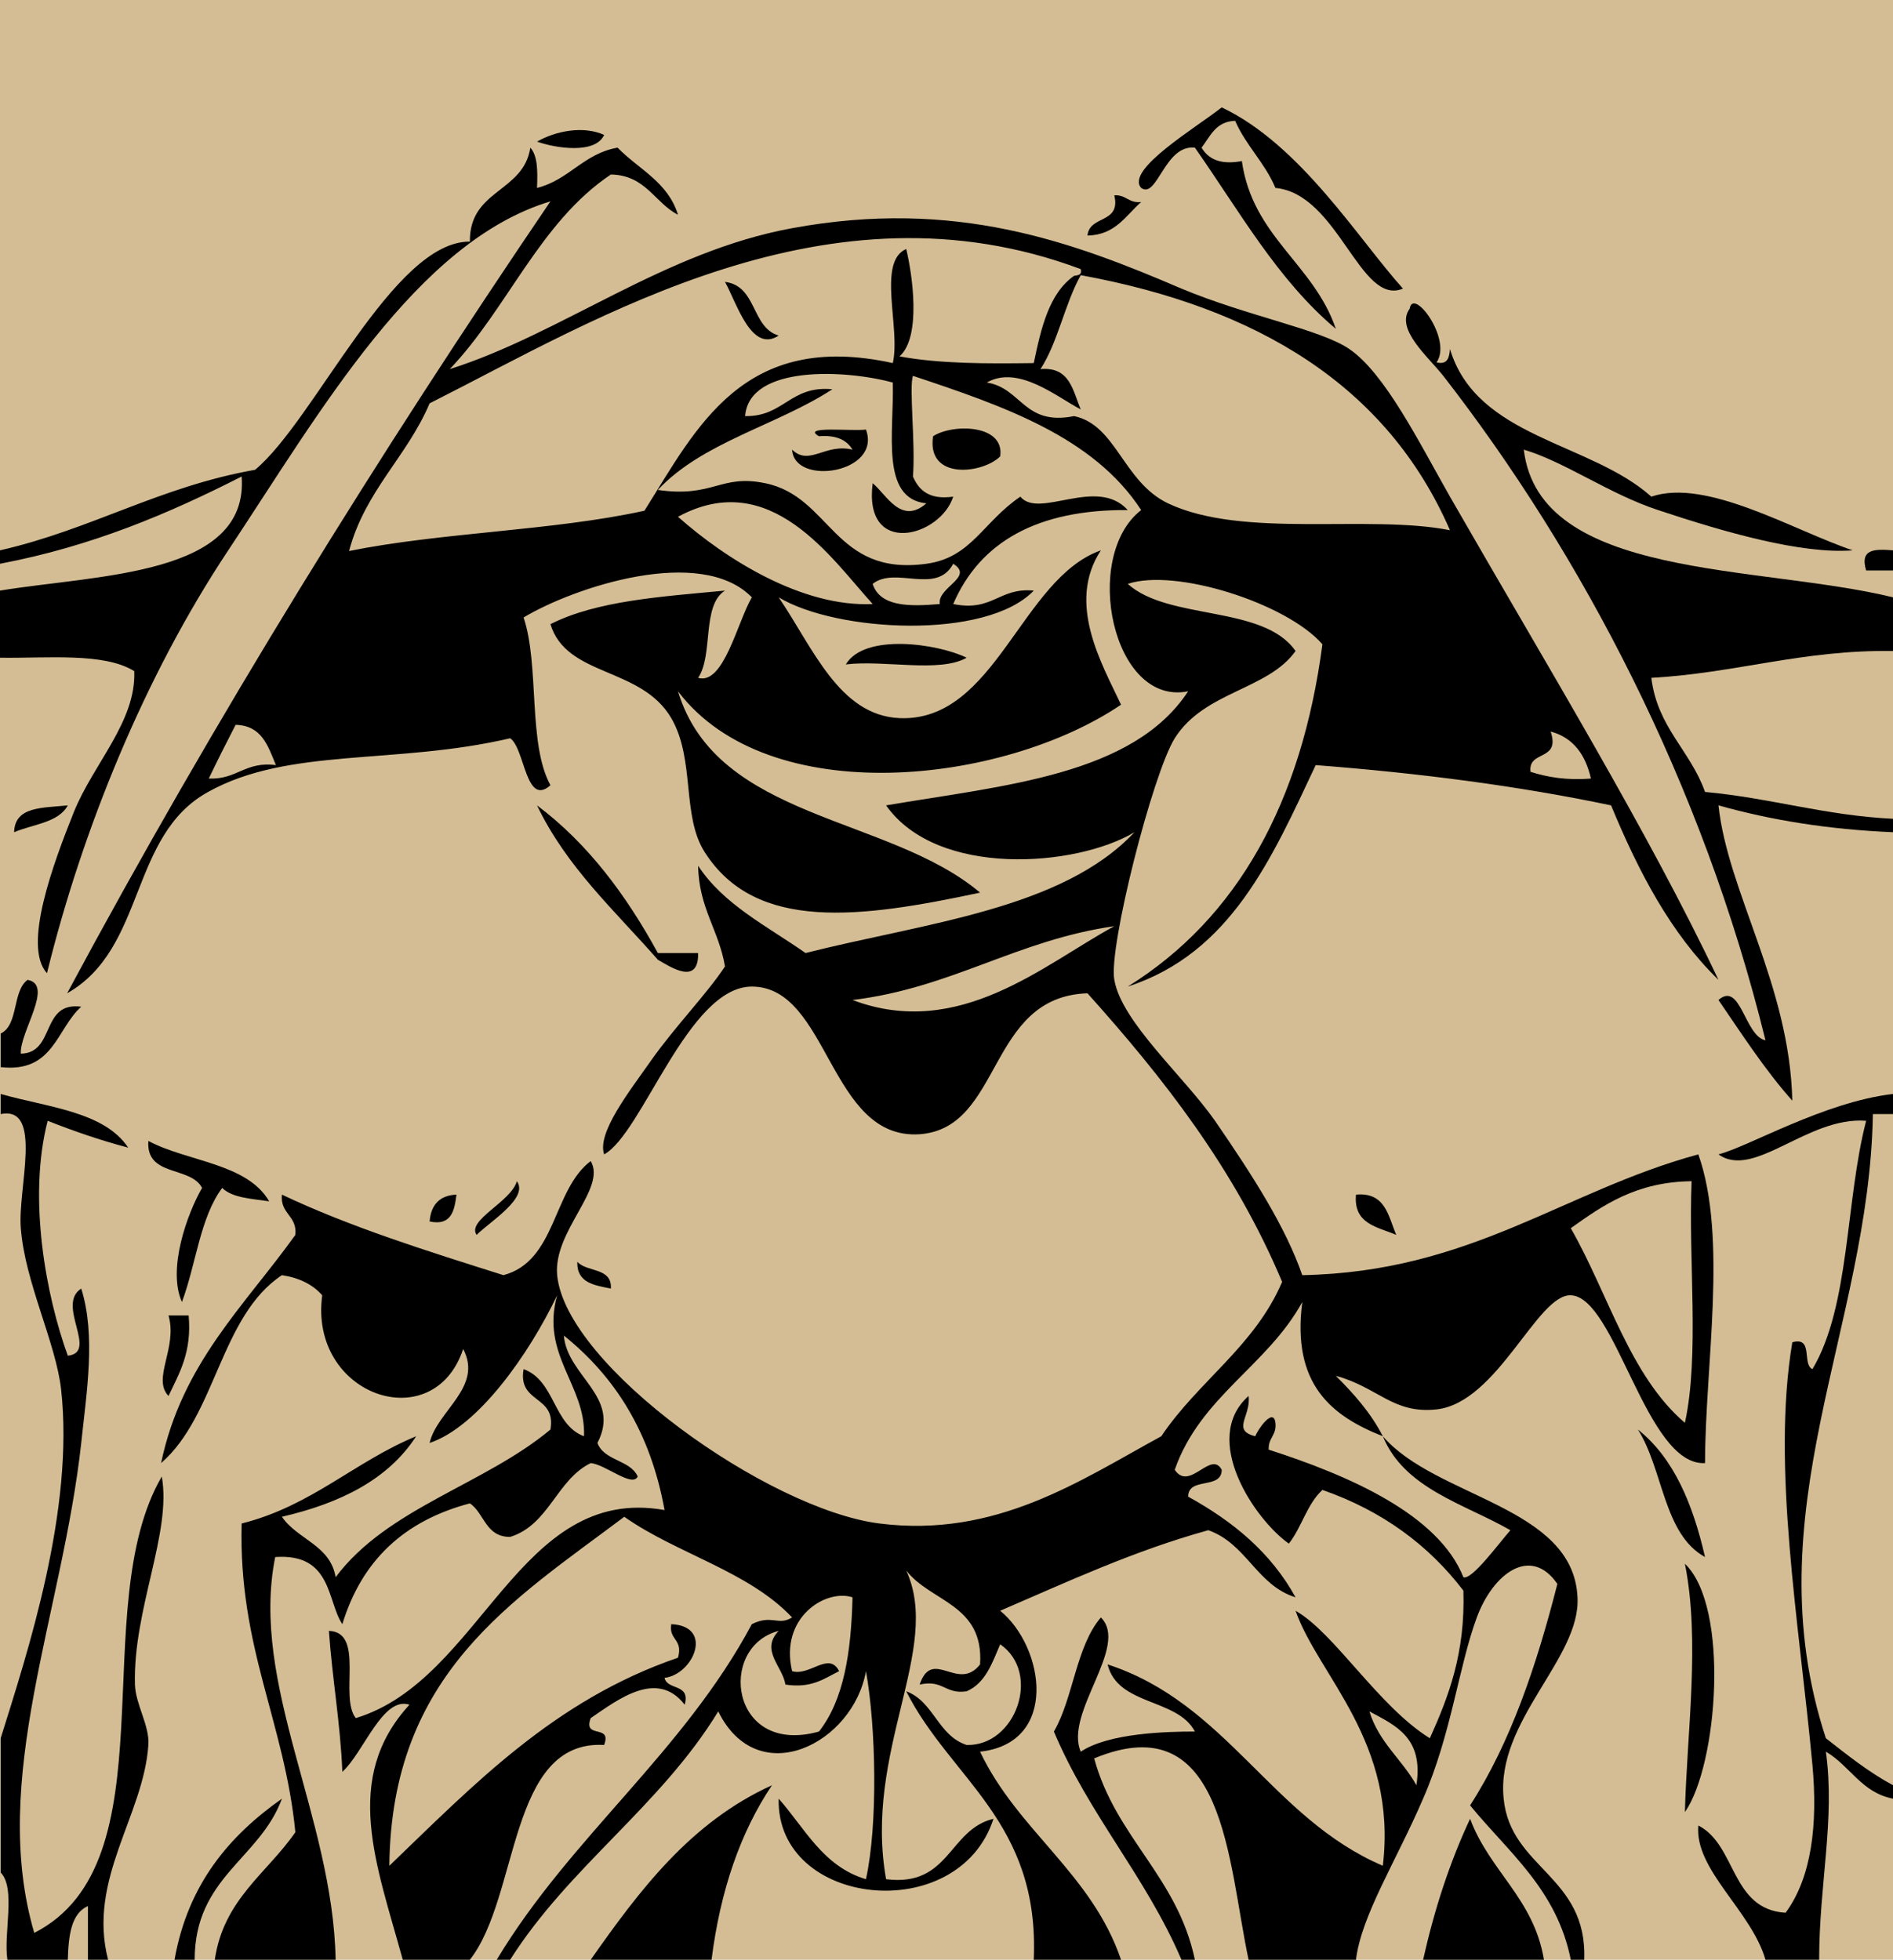
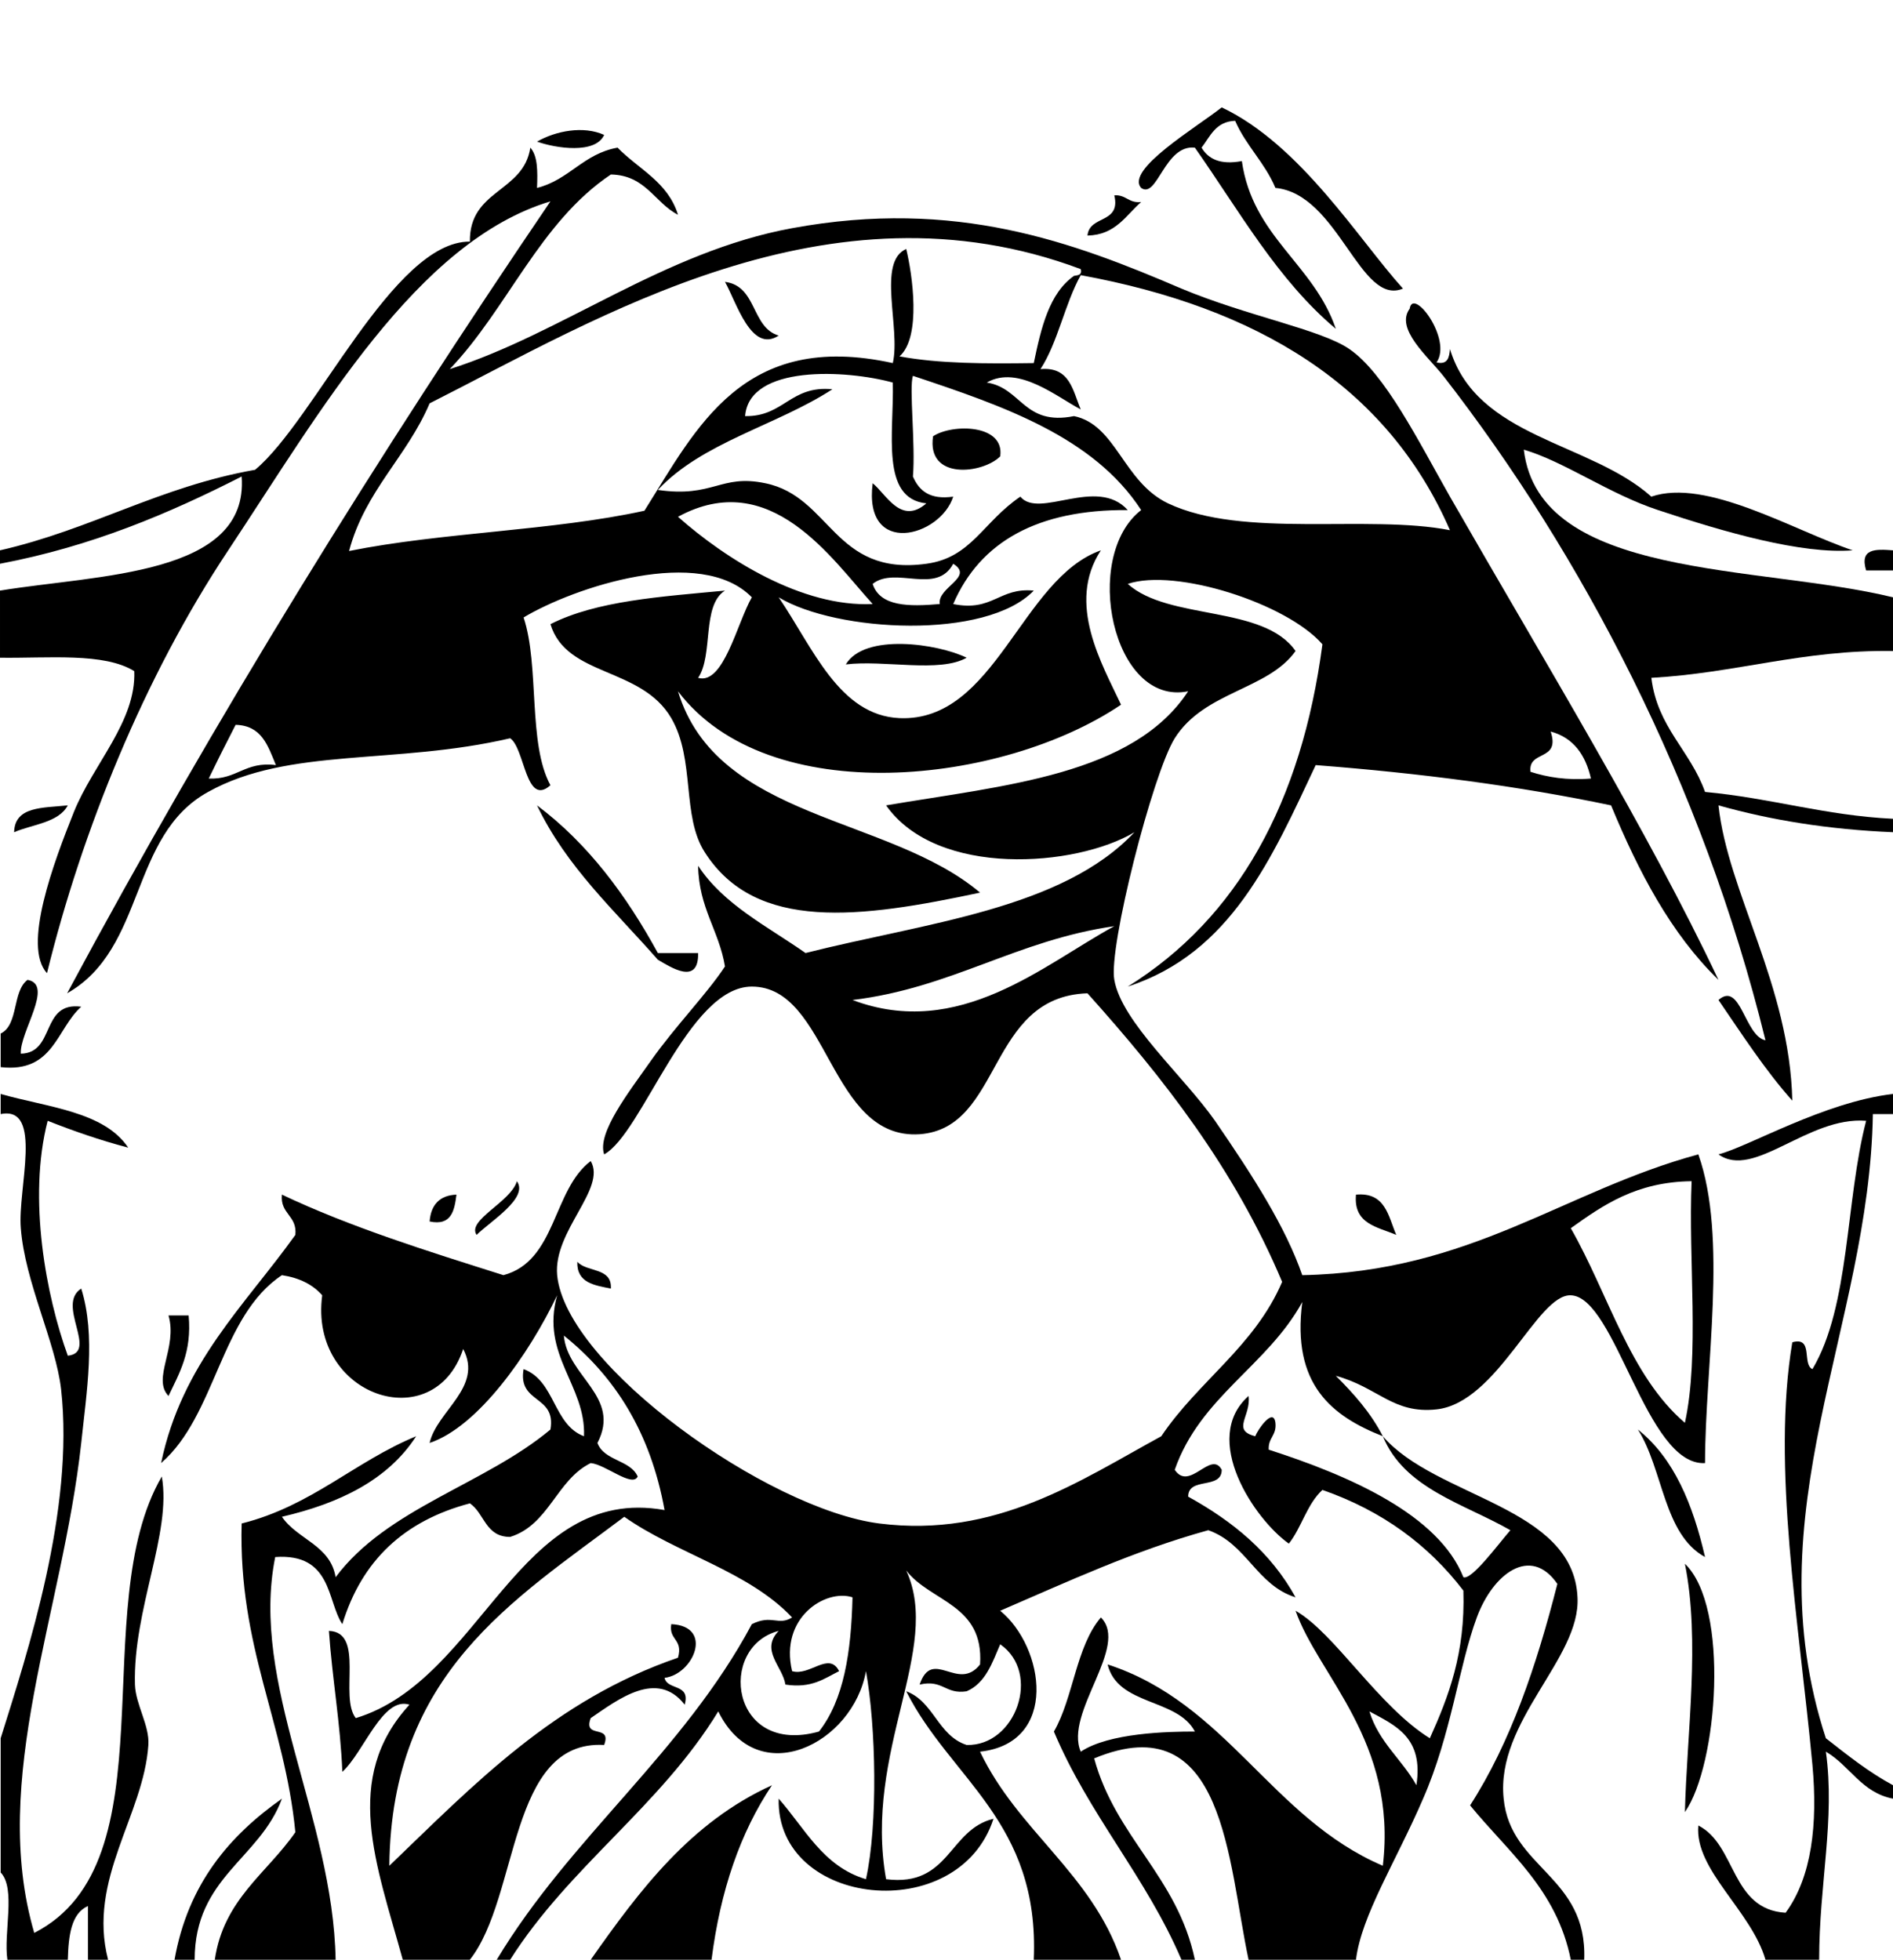
<svg xmlns="http://www.w3.org/2000/svg" version="1.1" id="Layer_1" x="0px" y="0px" width="141px" height="146px" viewBox="0 0 141 146" enable-background="new 0 0 141 146" xml:space="preserve">
-   <rect fill="#D4BD94" width="141" height="146" />
  <g id="XMLID_1_">
    <g>
      <path d="M141,133c0,0.35,0,0.65,0,1c-2.35-0.45-3.199-2.45-5-3.5c0.7,5.05-0.5,9.85-0.5,15.5c-1.35,0-2.648,0-4,0    c-1.05-3.65-5.3-6.7-5-10c2.852,1.449,2.4,6.25,6.5,6.5c1.95-2.65,2.4-6.6,2-11c-1-10.7-3.05-22.25-1.5-31.5    c1.602-0.45,0.7,1.65,1.5,2c2.801-4.7,2.45-12.551,4-18.5c-4.35-0.35-8.35,4.4-11,2.5c2.2-0.551,7.852-3.9,13-4.5c0,0.5,0,1,0,1.5    c-0.5,0-1,0-1.5,0c-0.25,15.9-9,29.699-3.5,46.5C137.602,130.75,139.15,132,141,133z" />
      <path d="M141,61c0,0.35,0,0.65,0,1c-4.8-0.2-9.1-0.9-13-2c0.7,6.5,5.301,13.4,5.5,22c-2.05-2.301-3.75-4.95-5.5-7.5    c1.65-1.45,1.95,2.699,3.5,3c-4.699-19.15-13.699-36.25-24-49.5c-1.148-1.45-3.6-3.5-2.5-5c0.25-1.65,3.2,2.3,2,4    c0.852,0.2,0.95-0.4,1-1c2,6.65,10.4,6.9,15,11c4.102-1.4,10.551,2.5,15,4c-3.8,0.3-9.55-1.35-14.5-3c-3.648-1.2-6.949-3.6-10-4.5    c1.15,9.7,17.45,8.55,27.5,11c0,1.35,0,2.65,0,4c-6.75-0.1-11.699,1.65-18,2c0.45,3.7,2.9,5.4,4,8.5    C131.9,59.45,135.9,60.75,141,61z" />
      <path d="M141,41c0,0.5,0,1,0,1.5c-0.648,0-1.35,0-2,0C138.5,40.85,139.7,40.9,141,41z" />
      <path d="M126.5,86c2.2,6.199,0.5,15.8,0.5,23c-4.398,0.25-6.648-12.4-10-12.5c-2.5-0.1-5.449,8-10,8.5    c-3.25,0.35-4.35-1.65-7.5-2.5c1.352,1.35,2.602,2.75,3.5,4.5c-3.8-1.5-6.8-3.85-6-10c-2.6,4.75-7.6,7.05-9.5,12.5    c1.102,1.65,2.7-1.5,3.5,0c0,1.5-2.5,0.5-2.5,2c3.352,1.85,6.15,4.15,8,7.5c-2.898-0.9-3.648-4-6.5-5c-5.6,1.55-10.5,3.85-15.5,6    c3.301,2.699,4.4,9.85-1.5,10.5c2.801,5.9,8.301,9.05,10.5,15.5c-2.148,0-4.35,0-6.5,0c0.45-10.301-6.199-13.45-9.5-20    c2.051,0.75,2.351,3.3,4.5,4c3.65,0.1,5.602-5.35,2.5-7.5c-0.6,1.4-1.1,2.9-2.5,3.5c-1.6,0.25-1.75-0.9-3.5-0.5    c0.95-2.801,2.852,0.6,4.5-1.5c0.301-4.5-3.699-4.65-5.5-7c2.7,5.85-3.199,13.449-1.5,23c4.75,0.6,4.65-3.7,8-4.5    c-2.6,8.05-16.199,6.6-16-1.5c1.95,2.199,3.301,5.05,6.5,6c0.9-4.051,0.75-11.4,0-15.5c-0.949,5.4-8.05,9-11,3    c-4.3,7.05-11.1,11.55-15.5,18.5c-0.35,0-0.649,0-1,0c5.5-9.15,13.9-15.45,19-25c1.5-0.75,1.95,0.15,3-0.5    c-3.25-3.45-8.6-4.75-12.5-7.5c-8.3,6.25-17.35,11.65-17.5,26c6.301-6.051,12.301-12.35,21.5-15.5c0.4-1.4-0.699-1.301-0.5-2.5    c3.2,0.15,1.65,3.75-0.5,4c0.2,0.949,1.95,0.4,1.5,2c-2.05-2.65-4.949-0.4-7,1c-0.6,1.6,1.601,0.4,1,2c-7.149-0.4-6.3,11.3-10,16    c-1.649,0-3.35,0-5,0c-1.949-7.1-4.55-13.5,0.5-19c-2-0.65-3.399,3.55-5,5c-0.149-3.65-0.75-6.9-1-10.5c2.7,0.1,0.75,4.9,2,6.5    c9.4-2.85,12.101-17.45,23-15.5c-1.05-5.801-3.699-9.95-7.5-13c0.25,3.05,4.301,4.55,2.5,8c0.5,1.35,2.45,1.25,3,2.5    c-0.399,0.85-2.399-0.9-3.5-1c-2.55,1.25-3.1,4.6-6,5.5c-1.85,0-1.899-1.75-3-2.5c-4.899,1.3-8.05,4.25-9.5,9    c-1.149-1.7-0.75-5.301-5-5c-1.899,9.449,4.301,19.35,4.5,30c-3,0-6,0-9,0c0.65-4.5,3.9-6.45,6-9.5c-0.8-8.2-4.25-13.75-4-23    c5.2-1.301,8.4-4.6,13-6.5c-2.1,3.25-5.699,5-10,6c1.15,1.699,3.601,2.1,4,4.5c3.851-5.15,11.101-6.9,16-11    c0.45-2.6-2.449-1.9-2-4.5c2.351,0.85,2.2,4.15,4.5,5c0.15-3.801-3.25-6.051-2-10.5c-2.1,4.4-5.899,9.8-9.5,11    c0.551-2.4,4-4.15,2.5-7c-2.199,6.65-11.5,3.5-10.5-4c-0.699-0.801-1.699-1.301-3-1.5c-4.6,3.05-4.899,10.449-9,14    c1.551-7.45,6.25-11.75,10-17c0.15-1.45-1.149-1.551-1-3c5.051,2.4,10.801,4.199,16.5,6c3.95-1.051,3.65-6.35,6.5-8.5    c1.2,2.05-2.8,5.199-2.5,8.5c0.65,6.75,15.7,17.449,24,18.5c8.7,1.1,14.95-3.2,21-6.5c2.75-4.1,6.95-6.7,9-11.5    C91.95,87.05,86.65,80.3,81,74c-7.5,0.25-6.3,10.05-12.5,10.5c-6.75,0.449-6.75-11-12.5-11c-4.75,0-8.149,10.949-11,12.5    c-0.55-1.6,1.851-4.65,3.5-7c1.801-2.551,4.15-4.95,5.5-7c-0.449-2.7-1.949-4.35-2-7.5c1.9,2.9,5.15,4.5,8,6.5    c8.9-2.25,19.102-3.25,24.5-9c-4.35,2.6-14.699,3.4-18.5-2c8.852-1.5,18.4-2.25,22.5-8.5C82.852,52.65,80.551,41.45,85,38    c-3.55-5.45-10.25-7.75-17-10c-0.3,0.85,0.2,5.1,0,7.5c0.45,1.05,1.25,1.75,3,1.5c-0.949,3-6.699,4.55-6-1c1,0.8,2.101,3.15,4,1.5    c-3.449-0.35-2.399-5.3-2.5-9c-3.449-0.95-10.699-1.35-11,2.5c2.9,0.05,3.351-2.3,6.5-2c-4.149,2.7-9.699,3.95-13,7.5    c4.15,0.6,4.65-1.2,8-0.5c4.9,1,5.101,6.95,12,6c3.352-0.45,4.2-3.1,7-5c1.4,1.7,5.7-1.55,8,1c-6.699-0.05-11,2.35-13,7    c2.95,0.6,3.4-1.25,6-1c-3.55,3.7-14.699,3.1-19,0.5c2.551,3.75,4.5,8.8,9,9c7.15,0.3,9.051-10.4,15-12.5    c-2.6,3.95,0.102,8.5,1.5,11.5c-8.8,5.95-26.25,7.9-33-1c2.9,9.6,15.7,9.25,22.5,15c-8.898,1.9-16.699,2.95-20.5-3    c-1.75-2.7-0.699-6.9-2.5-10c-2.25-3.85-7.8-3.05-9-7c3.45-1.75,8.25-2.05,13-2.5c-1.75,1.1-0.85,4.8-2,6.5c1.9,0.55,2.9-4.1,4-6    c-3.8-3.9-13.25-0.75-17,1.5c1.2,3.6,0.301,9.4,2,12.5c-1.85,1.65-1.899-2.75-3-3.5c-8.55,2-16.5,0.65-22.5,4    C9.601,62.25,10.9,70.65,5,74c11.051-20.6,23.2-40.15,36-59c-9.949,3-17.1,15.6-24,26C10.75,50.4,6.101,61.9,3.5,72.5    c-1.85-2,0.5-8.25,2-12c1.45-3.6,4.65-6.75,4.5-10.5c-2.25-1.4-6.399-0.95-10-1c0-1.65,0-3.35,0-5c7.301-1.2,18.551-1.1,18-8.5    C12.601,38.25,6.851,40.7,0,42c0-0.35,0-0.65,0-1c6.801-1.55,11.9-4.75,19-6c4.45-3.7,10.301-17.05,16-17c-0.05-3.9,4-3.65,4.5-7    c0.551,0.6,0.551,1.75,0.5,3c2.4-0.6,3.45-2.55,6-3c1.551,1.6,3.75,2.55,4.5,5c-1.75-0.9-2.399-2.95-5-3    c-5.3,3.55-7.699,10-12,14.5C41.851,24.85,49.45,18.75,59,17c12.2-2.25,20.95,1.05,29,4.5c4.9,2.05,10.4,3.05,12.5,4.5    c2.65,1.8,5.2,6.95,7.5,11c7.2,12.55,14.75,24.9,20,36c-3.55-3.45-5.949-8.05-8-13c-6.898-1.45-14.25-2.4-22-3    c-3.25,6.9-6.3,14-14,16.5c8.2-5.1,12.95-13.75,14.5-25.5c-2.648-3.05-10.949-5.7-14.5-4.5c3.051,2.75,10.102,1.55,12.5,5    c-2.05,2.9-6.8,3-9,6.5c-1.648,2.65-4.949,15.6-4.5,18c0.551,3.15,5.15,7.15,7.5,10.5c2.852,4.15,5.25,7.9,6.5,11.5    C109.602,94.75,116.4,88.75,126.5,86z M125.5,106c1.102-5.051,0.25-12.1,0.5-18c-4.1,0.05-6.55,1.75-9,3.5    C119.801,96.4,121.4,102.5,125.5,106z M114,57.5c1.25,0.4,2.7,0.65,4.5,0.5c-0.398-1.75-1.3-3.05-3-3.5    C116.25,56.75,113.801,55.85,114,57.5z M87,37.5c5.602,2.65,14.9,0.8,21,2c-4.699-10.8-14.398-16.6-27.5-19    c-1.199,2.15-1.699,5-3,7c2.2-0.2,2.4,1.6,3,3c-1.75-0.9-4.648-3.35-7-2c2.602,0.4,2.75,3.25,6.5,2.5    C83.15,31.65,83.65,35.9,87,37.5z M80,20.55c0.301-0.05,0.602-0.05,0.5-0.5c-18.8-7.05-36,3.7-48.5,10c-1.699,4-4.8,6.5-6,11    c6.95-1.399,15.15-1.5,22-3c3.9-6.2,7.351-13.45,18.5-11c0.601-2.6-1.199-7.55,1-8.5c0.45,1.851,1.15,6.55-0.5,8    c2.95,0.55,6.45,0.55,10,0.5C77.551,24.4,78.15,21.85,80,20.55z M83,69c-7.3,1.05-12.1,4.6-19.5,5.5C71.45,77.5,77.75,71.85,83,69    z M70,45c-0.199-1.25,2.602-2,1-3c-1.25,2.35-4.3,0.15-6,1.5C65.551,45.2,67.7,45.2,70,45z M50.5,38.5    c3.551,3.15,9.25,6.75,14.5,6.5C61.95,41.65,57.4,34.75,50.5,38.5z M61,129c1.851-2.35,2.4-5.9,2.5-10c-2-0.65-5.449,1.5-4.5,5.5    c1.301,0.4,2.75-1.5,3.5,0c-1.1,0.55-2.05,1.3-4,1c-0.199-1.35-1.899-2.551-0.5-4C53.4,122.699,54.4,130.85,61,129z M15.551,58    c2.1,0.1,2.699-1.3,5-1c-0.601-1.45-1.051-2.95-3-3C16.851,55.35,16.2,56.65,15.551,58z" />
      <path d="M125.5,116.5c3.352,3.199,2.45,15,0,18.5C125.65,129.05,126.65,122.25,125.5,116.5z" />
      <path d="M122,106.5c2.7,2.15,4.102,5.6,5,9.5C123.9,114.3,123.9,109.5,122,106.5z" />
      <path d="M112,134c0.5,5.199,6.25,5.75,6,12c-0.35,0-0.648,0-1,0c-1.05-5.25-4.648-8-7.5-11.5c3-4.65,4.95-10.4,6.5-16.5    c-2-2.9-4.8-0.75-6,2.5c-1.35,3.65-1.898,8.699-4,13.5c-2,4.65-4.6,8.699-5,12c-2.648,0-5.35,0-8,0    c-1.55-7.25-1.75-19.051-11.5-15c1.602,5.9,6.2,8.8,7.5,15c-0.35,0-0.648,0-1,0c-2.648-6.2-6.898-10.801-9.5-17    c1.45-2.5,1.65-6.35,3.5-8.5c2.15,2.15-2.75,7.1-1.5,10c2.102-1.4,6.45-1.5,8.5-1.5c-1.3-2.5-5.75-1.9-6.5-5    c8.9,2.9,12.2,11.449,20.5,15c1.102-9.25-4.8-14.15-6.5-19c2.9,1.65,6.15,7.1,10,9.5c1.4-3.1,2.65-6.35,2.5-11    c-2.6-3.4-6.05-5.95-10.5-7.5c-1.148,1.05-1.55,2.8-2.5,4c-2.55-1.801-6.6-7.801-3-11c0.2,1.5-1.3,2.55,0.5,3    c0.15-0.45,1.352-2.2,1.5-1c0.102,0.949-0.55,1.1-0.5,2c6.051,1.949,12.65,4.85,14.5,9.5c0.602,0.25,2.551-2.4,3.5-3.5    c-3.5-2-7.898-3.1-9.5-7c3.95,4.6,14.2,5.199,14.5,12C117.75,123.55,111.4,128.199,112,134z M105.5,133    c0.551-3.551-1.55-4.45-3.5-5.5C102.7,129.8,104.45,131.1,105.5,133z" />
-       <path d="M115,146c-3,0-6,0-9,0c0.852-3.801,2-7.301,3.5-10.5C110.95,139.4,114.25,141.449,115,146z" />
      <path d="M104.5,21.5c-3.199,1.35-4.8-7.05-9.5-7.5c-0.8-1.9-2.199-3.15-3-5c-1.449,0.05-1.85,1.15-2.5,2c0.5,0.85,1.4,1.3,3,1    c0.801,5.65,5.352,7.65,7,12.5C95.15,20.85,92.301,15.7,89,11c-2.25-0.25-2.8,3.85-4,3c-1.199-1.35,4.102-4.5,6-6    C96.9,10.8,101.2,17.85,104.5,21.5z" />
      <path d="M101,89c2.2-0.2,2.4,1.6,3,3C102.602,91.4,100.801,91.199,101,89z" />
      <path d="M83,14.55c0.9-0.05,1.051,0.601,2,0.5c-1.148,1-1.898,2.45-4,2.5C81.15,16,83.5,16.7,83,14.55z" />
      <path d="M69.5,32.5c1.45-0.95,5.352-0.9,5,1.5C73.2,35.3,69,35.8,69.5,32.5z" />
      <path d="M72,49c-2,1.15-6.148,0.15-9,0.5C64.4,47.15,69.851,47.95,72,49z" />
-       <path d="M64.5,32c1.2,3.25-5.35,4.25-5.5,1.5c1.301,1.25,2.45-0.5,4.5,0c-0.449-0.75-1.25-1.1-2.5-1    C59.601,31.7,63.551,32.15,64.5,32z" />
      <path d="M58,25c-2.05,1.35-3.149-2.5-4-4C56.4,21.3,55.95,24.4,58,25z" />
      <path d="M57.5,133c-2.35,3.5-3.85,7.85-4.5,13c-3,0-6,0-9,0C47.65,140.8,51.45,135.75,57.5,133z" />
      <path d="M52,71c0.051,2.449-2.05,1.05-3,0.5c-3.199-3.65-6.8-6.9-9-11.5c3.801,2.85,6.65,6.7,9,11C50,71,51,71,52,71z" />
      <path d="M43,94c0.7,0.8,2.601,0.4,2.5,2C44.301,95.75,42.95,95.6,43,94z" />
      <path d="M40,10.55c1.4-0.8,3.45-1.2,5-0.5C44.351,11.5,41.4,11.05,40,10.55z" />
      <path d="M38.5,88c0.9,1.25-2,3-3,4C34.75,90.9,38.051,89.55,38.5,88z" />
      <path d="M34,89c-0.149,1.15-0.35,2.35-2,2C32.101,89.75,32.75,89.05,34,89z" />
-       <path d="M20.051,89.5c-1.301-0.2-2.75-0.25-3.5-1c-1.65,2.199-1.95,5.699-3,8.5c-1.101-2.45,0.399-6.6,1.5-8.5    c-0.851-1.65-4.2-0.801-4-3.5C13.95,86.55,18.4,86.65,20.051,89.5z" />
      <path d="M21,134c-1.649,4.5-6.5,5.85-6.5,12c-0.5,0-1,0-1.5,0C14,140.35,17.101,136.75,21,134z" />
      <path d="M14.051,98c0.25,2.75-0.7,4.3-1.5,6c-1.25-1.301,0.699-3.6,0-6C13.051,98,13.551,98,14.051,98z" />
      <path d="M12.051,110c0.75,4.199-2.15,9.9-2,15.5c0.05,1.5,1.1,3.05,1,4.5c-0.351,5.25-4.551,10-3,16c-0.5,0-1,0-1.5,0    c0-1.35,0-2.65,0-4c-1.25,0.55-1.45,2.199-1.5,4c-1.5,0-3,0-4.5,0c-0.301-2,0.649-5.301-0.501-6.5c0-3.35,0-6.65,0-10    c2.001-6.4,5.501-17,4.501-26c-0.4-3.5-2.7-8-3-12C1.301,88.6,3.25,82.35,0.05,83c0-0.5,0-1,0-1.5c3.501,1,7.7,1.3,9.501,4    c-2.101-0.551-4.101-1.25-6-2c-1.5,5.8-0.101,13.1,1.5,17.5c2.3-0.25-0.9-3.801,1-5c1.1,3.5,0.399,7.699,0,11.5    c-1.4,12.75-6.851,25.05-3.5,36.5C12.851,138.75,6.351,119.8,12.051,110z" />
      <path d="M1.551,78.5c2.6-0.051,1.449-3.9,4.5-3.5C4.2,76.65,4,79.949,0.05,79.5c0-0.85,0-1.65,0-2.5c1.35-0.65,0.85-3.15,2.001-4    C4.051,73.35,1.45,76.9,1.551,78.5z" />
      <path d="M5.051,60c-0.7,1.3-2.601,1.4-4,2C1.101,60.05,3.2,60.2,5.051,60z" />
    </g>
  </g>
</svg>